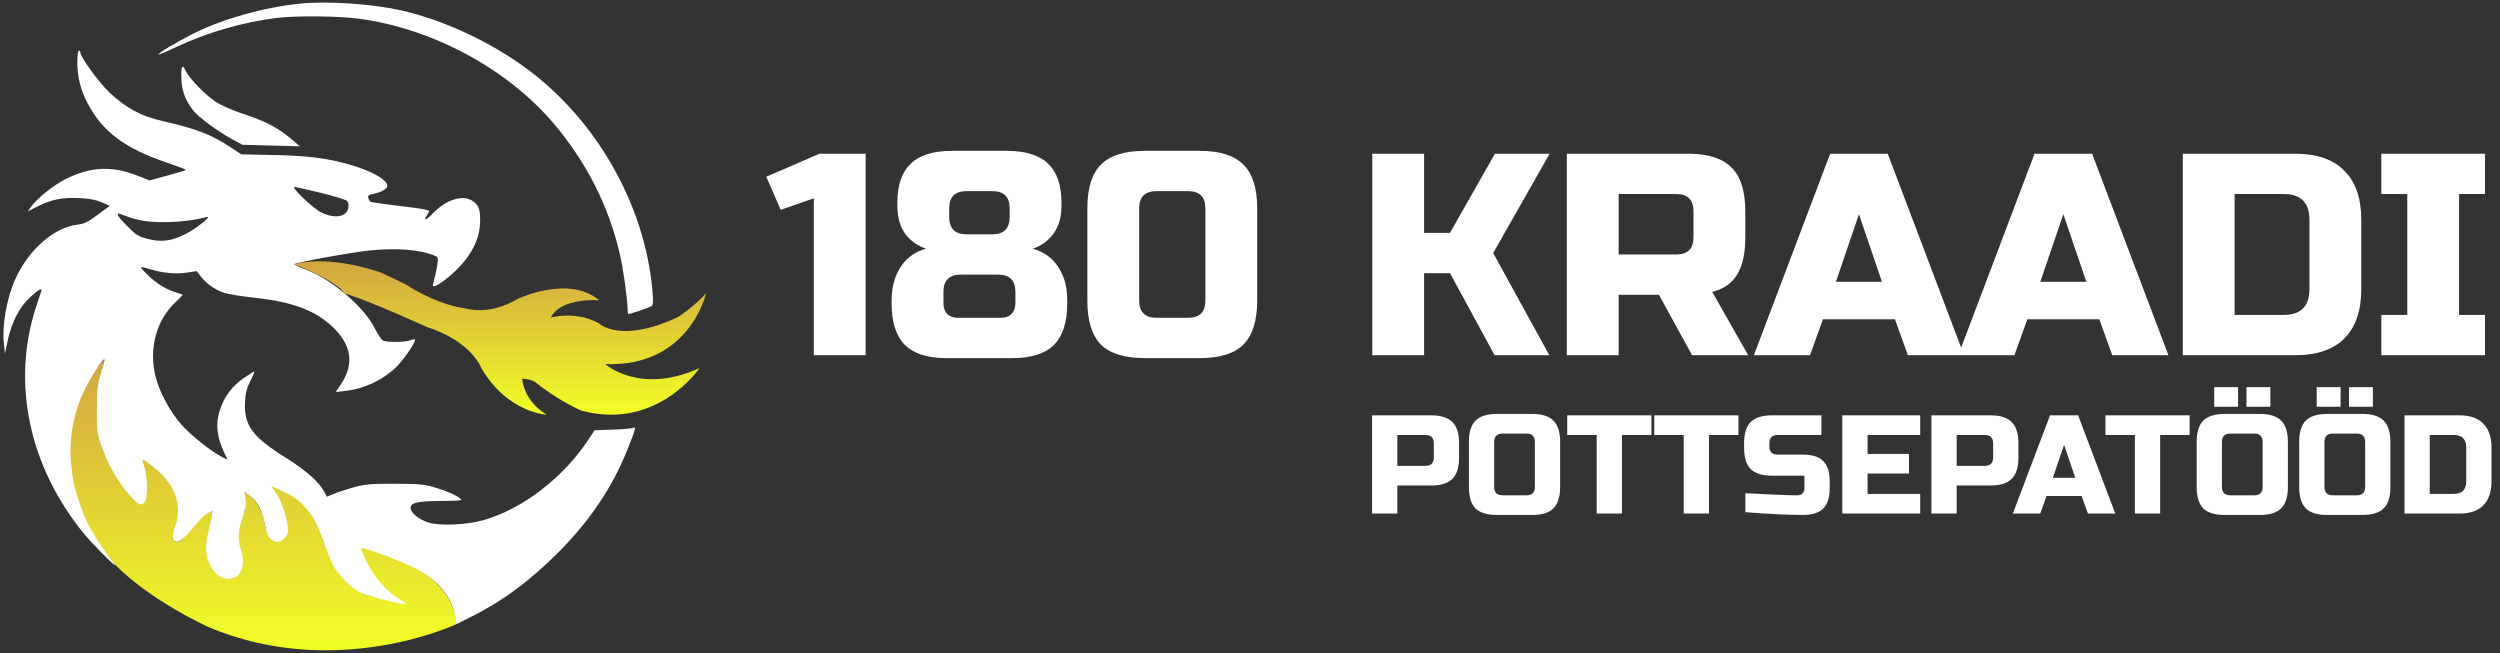
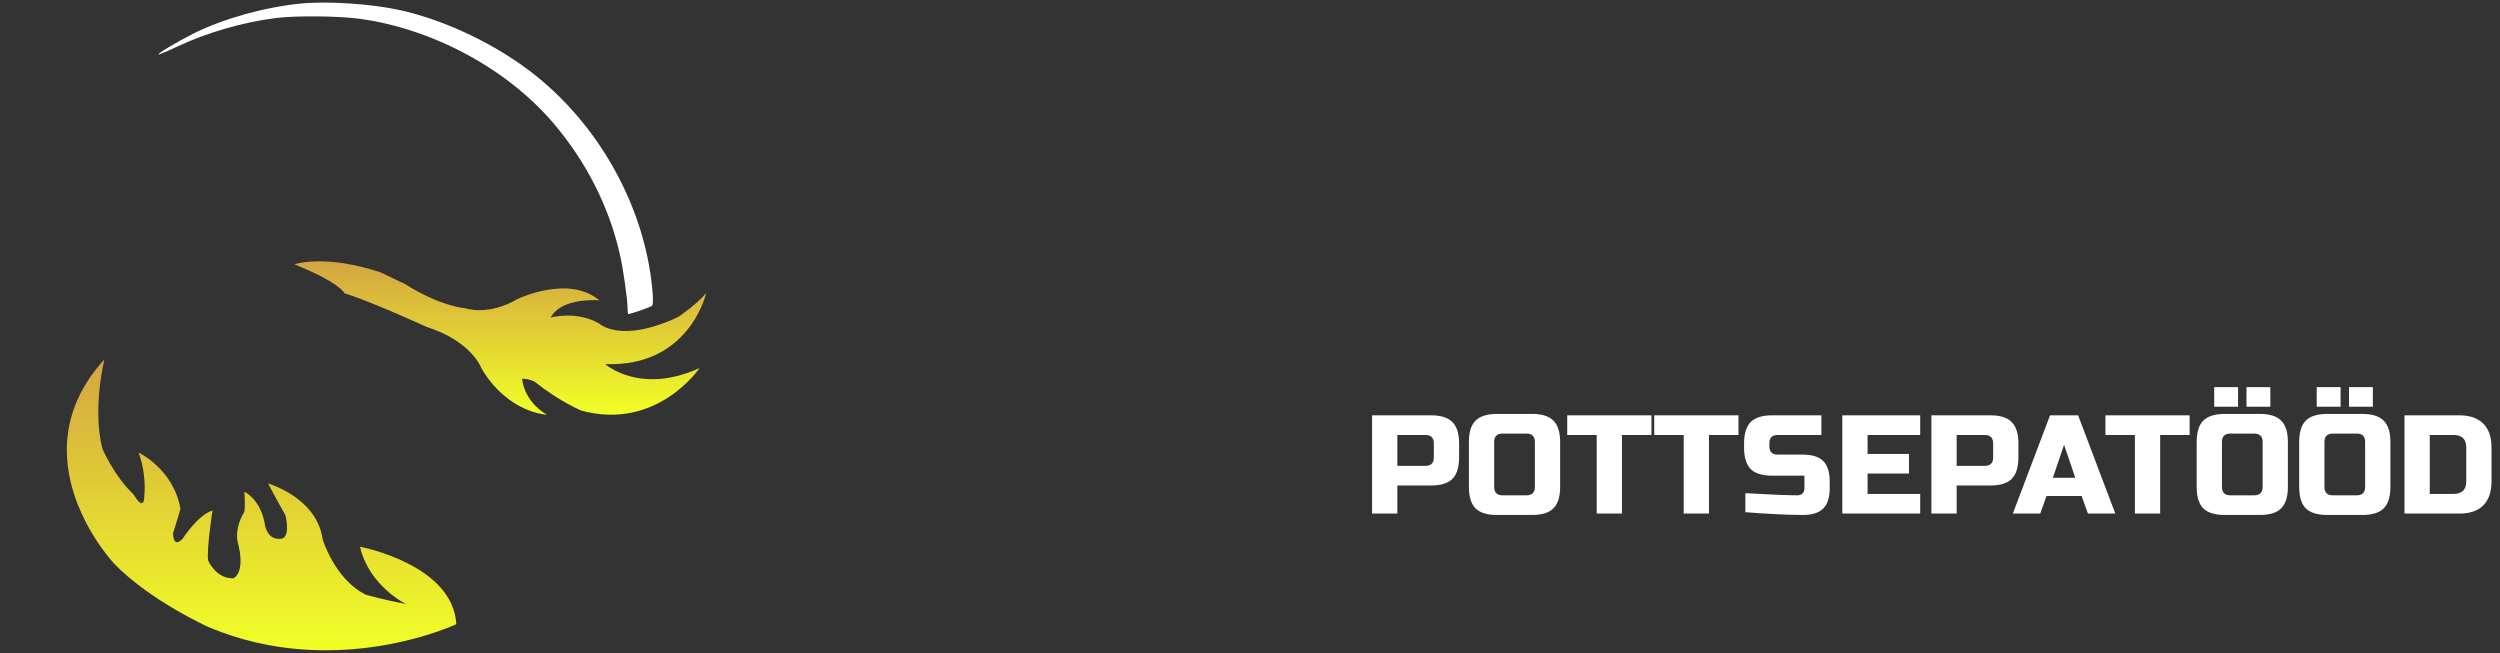
<svg xmlns="http://www.w3.org/2000/svg" width="264" height="69" viewBox="0 0 264 69" fill="none">
  <rect x="0" y="0" width="264" height="69" fill="#333333" stroke="none" />
-   <path d="M19.2 7.185C19.134 7.349 19.134 7.971 19.167 8.576C19.249 9.739 19.642 10.704 20.444 11.719C20.984 12.39 23.013 13.88 24.536 14.714L25.6 15.287L28.628 15.369L31.656 15.451L31.001 14.878C29.364 13.47 28.104 12.816 25.321 11.899C24.454 11.604 23.308 11.097 22.784 10.753C21.704 10.05 19.985 8.282 19.593 7.463C19.363 6.989 19.298 6.94 19.2 7.185Z" fill="white" />
  <path d="M12.047 59.514C12.047 59.514 1.532 48.372 11.032 37.941C11.032 37.941 9.74 43.006 10.801 47.358C10.801 47.358 12.023 50.249 14.107 52.213C14.107 52.213 15.232 54.223 15.238 52.318C15.238 52.318 15.517 50.148 14.633 47.793C14.633 47.793 18.341 49.531 19.052 53.739C19.052 53.739 18.72 54.92 18.272 56.328C18.272 56.328 18.26 57.955 19.285 56.892C19.285 56.892 20.946 54.317 22.44 53.916C22.44 53.916 21.792 58.079 21.983 59.203C21.983 59.203 22.814 61.13 24.638 61.065C24.638 61.065 26.008 60.592 25.076 57.132C25.076 57.132 24.76 55.738 25.799 54.059C25.799 54.059 25.916 53.559 25.812 51.936C25.812 51.936 27.552 52.699 27.985 55.464C27.985 55.464 28.221 57.025 29.601 56.895C29.601 56.895 30.736 57.056 30.14 54.398C30.14 54.398 29.39 53.107 28.312 51.055C28.312 51.055 33.468 52.529 34.07 56.951C34.07 56.951 35.362 61.209 38.651 62.81C38.651 62.81 40.693 63.382 42.868 63.786C42.868 63.786 38.962 61.868 38.019 57.737C38.019 57.737 47.825 59.571 48.187 65.914C48.187 65.914 35.502 71.907 22.034 66.225C22.034 66.225 15.829 63.434 12.047 59.514Z" fill="url(#paint0_linear_3_1051)" />
  <path d="M31.737 0.376C27.874 0.769 23.537 1.98 20.378 3.568C18.659 4.435 16.613 5.663 16.728 5.761C16.76 5.794 17.628 5.434 18.659 4.943C21.818 3.453 25.681 2.324 29.2 1.898C31.328 1.636 35.747 1.686 37.957 1.98C45.716 3.044 53.523 7.251 58.417 12.979C61.888 17.055 64.277 21.736 65.439 26.778C65.8 28.251 66.274 31.655 66.274 32.605C66.274 32.9 66.307 33.161 66.34 33.161C66.618 33.161 68.68 32.441 68.844 32.294C68.975 32.147 68.991 31.672 68.877 30.477C68.075 22.015 63.492 13.585 56.699 8.085C52.656 4.812 47.124 2.144 42.213 1.064C39.169 0.392 34.504 0.098 31.737 0.376Z" fill="white" />
-   <path d="M13.978 23.046C15.795 23.651 19.297 23.586 21.835 22.915C22.457 22.751 20.722 24.143 19.592 24.715C18.135 25.469 16.99 25.599 15.566 25.223C14.6 24.961 14.338 24.797 13.454 23.897C12.44 22.899 12.128 22.375 12.718 22.604C12.865 22.669 13.438 22.866 13.978 23.046ZM33.931 20.378C35.355 20.722 36.582 21.114 36.664 21.229C36.91 21.622 36.828 22.178 36.484 22.522C36.026 22.98 34.962 22.948 33.931 22.44C33.063 22.015 30.674 19.74 31.099 19.74C31.23 19.74 32.523 20.034 33.931 20.378ZM8.167 6.58C8.167 8.118 8.511 9.51 9.247 10.901C10.835 13.929 13.209 15.697 17.71 17.202C18.758 17.563 19.625 17.89 19.625 17.939C19.625 17.988 18.758 18.25 17.71 18.528L15.795 19.052L14.371 18.495C11.768 17.497 9.559 17.612 6.94 18.905C5.663 19.543 3.928 20.934 3.257 21.867L2.93 22.326L4.026 21.769C5.466 21.049 6.579 20.836 8.396 20.918C9.477 20.967 10.131 21.098 10.737 21.36L11.588 21.737L10.328 22.669C9.28 23.455 8.904 23.635 8.2 23.717C5.712 24.012 3.028 26.352 1.62 29.462C0.72 31.426 0.196 34.373 0.409 36.271L0.523 37.335L0.818 35.944C1.243 33.98 2.062 32.409 3.191 31.377C4.075 30.559 4.517 30.33 4.353 30.755C4.321 30.854 4.043 31.672 3.764 32.539C1.211 40.543 3.093 49.317 8.904 56.404C9.87 57.583 12.75 60.431 12.047 59.514C9.968 56.814 9.002 55.078 8.266 52.721C7.775 51.117 7.692 50.741 7.512 49.006C7.234 46.289 7.807 43.294 9.084 40.871C9.788 39.512 10.917 37.81 11.032 37.941C11.064 37.974 10.901 38.612 10.672 39.381C10.295 40.593 10.246 41.084 10.23 43.146C10.213 45.208 10.262 45.683 10.59 46.747C11.261 48.842 12.423 50.888 13.847 52.476C14.666 53.392 15.058 53.491 15.337 52.885C15.631 52.247 15.566 50.233 15.222 49.252C14.911 48.318 14.911 48.318 16.106 49.235C18.463 51.019 19.347 53.392 18.463 55.618C18.103 56.552 18.218 57.223 18.741 57.223C19.019 57.223 19.805 56.47 20.787 55.259C21.115 54.849 21.622 54.391 21.916 54.211L22.441 53.916L22.326 54.62C22.26 55.013 22.113 55.75 21.982 56.257C21.638 57.665 21.687 58.663 22.162 59.629C22.604 60.496 23.046 60.889 23.783 61.086C25.239 61.446 26.09 59.891 25.436 58.041C25.075 57.026 25.125 56.028 25.616 54.637C25.943 53.687 26.009 53.229 25.927 52.672L25.812 51.936L26.336 52.312C27.122 52.869 27.629 53.769 27.907 55.095C28.185 56.47 28.349 56.814 28.791 57.059C29.315 57.337 29.724 57.239 30.101 56.765C30.411 56.388 30.445 56.192 30.362 55.471C30.232 54.342 29.593 52.623 29.053 51.903L28.611 51.33L29.544 51.739C30.919 52.345 31.476 52.738 32.278 53.622C33.096 54.522 33.538 55.389 34.193 57.305C34.438 58.025 34.864 59.056 35.126 59.596C35.731 60.775 37.155 62.182 38.236 62.657C39.054 63.017 42.868 63.95 42.868 63.786C42.868 63.737 42.557 63.508 42.18 63.279C40.887 62.493 39.48 60.906 38.759 59.433C38.399 58.663 38.121 57.976 38.154 57.894C38.219 57.681 42.459 59.285 43.964 60.071C46.273 61.282 47.778 63.148 48.073 65.145L48.187 65.914L49.497 65.26C52.918 63.59 55.913 61.397 58.99 58.303C62.281 54.997 64.638 51.478 66.193 47.631C67.175 45.176 67.207 45.029 66.831 45.192C66.651 45.258 65.685 45.339 64.654 45.372L62.788 45.438L62.215 46.305C59.531 50.414 55.226 53.736 51.052 54.931C49.333 55.422 46.518 55.553 45.29 55.193C44.276 54.898 43.359 54.162 43.359 53.638C43.359 53.082 44.063 52.918 46.6 52.901C48.564 52.885 48.875 52.852 48.646 52.672C48.057 52.23 47.124 51.821 45.863 51.461C44.75 51.134 44.21 51.085 41.64 51.085C39.021 51.085 38.547 51.134 37.303 51.478C36.533 51.69 35.6 52.001 35.224 52.165L34.52 52.459L34.258 51.952C33.718 50.921 32.327 49.677 30.199 48.351C26.614 46.109 25.747 44.914 25.878 42.426C25.91 41.526 26.041 41.018 26.434 40.233C26.712 39.676 26.909 39.218 26.876 39.218C26.843 39.218 26.532 39.398 26.189 39.627C24.552 40.642 23.602 41.902 23.128 43.604C22.784 44.848 22.931 46.174 23.602 47.631L24.028 48.548L23.406 48.237C22.293 47.664 20.214 46.011 19.167 44.848C18.021 43.588 16.842 41.411 16.433 39.791C15.68 36.828 16.515 33.767 18.577 31.868C18.97 31.492 19.297 31.165 19.297 31.132C19.297 31.116 18.987 31.001 18.61 30.886C17.595 30.592 16.548 29.953 15.664 29.102C15.222 28.677 14.878 28.3 14.878 28.235C14.878 28.169 15.32 28.251 15.86 28.431C17.17 28.84 18.676 28.971 19.822 28.775L20.771 28.628L21.196 29.184C21.802 29.986 22.817 30.674 23.783 30.952C24.241 31.083 25.648 31.312 26.909 31.443C30.887 31.885 33.227 32.752 35.076 34.471C37.155 36.435 37.45 38.448 35.944 40.675L35.453 41.395L36.484 41.28C38.53 41.051 40.609 40.036 41.967 38.629C42.786 37.777 43.964 36.01 43.817 35.846C43.768 35.813 43.539 35.846 43.293 35.944C42.737 36.157 40.822 36.157 40.429 35.961C40.265 35.862 39.905 35.322 39.611 34.733C38.481 32.441 35.109 29.544 32.327 28.48C31.639 28.218 31.082 27.956 31.082 27.907C31.082 27.744 37.221 26.614 39.185 26.434C41.951 26.172 44.276 26.352 45.847 26.974C46.273 27.138 46.289 27.187 46.19 27.907C46.141 28.316 45.994 28.987 45.88 29.397C45.765 29.79 45.699 30.15 45.732 30.199C45.929 30.379 47.14 29.544 48.22 28.48C49.775 26.958 50.61 25.305 50.692 23.586C50.757 22.195 50.577 21.638 49.873 21.196C48.809 20.541 47.124 21.082 45.732 22.506C45.028 23.259 44.652 23.39 45.061 22.767C45.208 22.555 45.323 22.342 45.323 22.309C45.323 22.162 44.505 22.015 41.935 21.72C40.478 21.54 39.218 21.36 39.136 21.311C39.054 21.262 38.94 21.082 38.891 20.902C38.825 20.64 38.923 20.575 39.398 20.476C40.216 20.329 40.904 19.936 40.904 19.641C40.904 18.986 39.267 18.054 36.926 17.383C34.618 16.711 32.408 16.433 28.807 16.368L25.485 16.302L24.372 15.566C22.358 14.223 20.705 13.585 17.17 12.783C14.862 12.259 13.356 11.441 11.539 9.755C10.475 8.74 8.495 6.039 8.495 5.565C8.495 5.434 8.429 5.336 8.331 5.336C8.233 5.336 8.167 5.859 8.167 6.58Z" fill="white" />
  <path d="M31.082 27.908C31.082 27.908 34.309 26.801 40.202 28.766L42.838 30.028C42.838 30.028 45.989 32.168 49.177 32.563C49.177 32.563 51.566 33.396 54.653 31.572C54.653 31.572 60.054 28.976 63.281 31.712C63.281 31.712 59.282 31.361 58.16 33.536C58.16 33.536 60.825 32.764 63.281 34.167C63.281 34.167 65.526 36.342 71.629 33.465C71.629 33.465 73.522 32.203 74.575 30.94C74.575 30.94 72.821 38.797 63.912 38.446C63.912 38.446 67.56 41.743 73.874 38.867C73.874 38.867 69.384 45.531 61.387 43.357C61.387 43.357 59.142 42.445 56.406 40.27C56.406 40.27 55.775 39.989 55.144 39.989C55.144 39.989 55.214 42.265 57.739 43.793C57.739 43.793 53.67 43.637 50.864 38.937C50.864 38.937 49.882 36.061 45.042 34.518C45.042 34.518 39.104 31.792 36.391 30.98C36.391 30.98 35.922 29.855 31.082 27.908Z" fill="url(#paint1_linear_3_1051)" />
-   <path d="M85.938 37.512V20.944L82.442 22.16L80.922 18.664L86.546 16.232H91.41V37.512H85.938ZM101.451 29C100.235 29 99.627 29.608 99.627 30.824V32.04C99.627 32.506 99.759 32.881 100.022 33.165C100.306 33.428 100.681 33.56 101.147 33.56H105.707C106.173 33.56 106.538 33.428 106.801 33.165C107.085 32.881 107.227 32.506 107.227 32.04V30.824C107.227 29.608 106.619 29 105.403 29H101.451ZM102.059 20.184C100.843 20.184 100.235 20.792 100.235 22.008V22.92C100.235 24.136 100.843 24.744 102.059 24.744H104.795C106.011 24.744 106.619 24.136 106.619 22.92V22.008C106.619 20.792 106.011 20.184 104.795 20.184H102.059ZM112.699 32.04C112.699 34.026 112.233 35.485 111.301 36.418C110.369 37.35 108.909 37.816 106.923 37.816H99.931C97.945 37.816 96.486 37.35 95.553 36.418C94.621 35.485 94.155 34.026 94.155 32.04V31.736C94.155 30.196 94.54 28.919 95.31 27.905C95.918 27.095 96.749 26.548 97.803 26.264C96.891 25.96 96.151 25.433 95.584 24.683C95.037 23.913 94.763 22.92 94.763 21.704V21.4C94.763 19.556 95.229 18.188 96.161 17.296C97.094 16.384 98.553 15.928 100.539 15.928H106.315C108.301 15.928 109.761 16.384 110.693 17.296C111.625 18.188 112.091 19.556 112.091 21.4V21.704C112.091 22.92 111.807 23.913 111.24 24.683C110.693 25.433 109.963 25.96 109.051 26.264C110.693 26.71 111.807 27.804 112.395 29.547C112.598 30.175 112.699 30.905 112.699 31.736V32.04ZM127.289 22.008C127.289 20.792 126.681 20.184 125.465 20.184H122.121C120.905 20.184 120.297 20.792 120.297 22.008V31.736C120.297 32.952 120.905 33.56 122.121 33.56H125.465C126.681 33.56 127.289 32.952 127.289 31.736V22.008ZM132.761 31.736C132.761 33.864 132.275 35.414 131.302 36.387C130.349 37.34 128.809 37.816 126.681 37.816H120.905C118.777 37.816 117.226 37.34 116.254 36.387C115.301 35.414 114.825 33.864 114.825 31.736V22.008C114.825 19.88 115.301 18.34 116.254 17.387C117.226 16.414 118.777 15.928 120.905 15.928H126.681C128.809 15.928 130.349 16.414 131.302 17.387C132.275 18.34 132.761 19.88 132.761 22.008V31.736ZM150.385 37.512H144.913V16.232H150.385V24.592H153.121L157.863 16.232H163.639L157.681 26.72L163.609 37.512H157.833L153.121 28.848H150.385V37.512ZM165.457 16.232H178.225C180.353 16.232 181.893 16.718 182.846 17.691C183.818 18.644 184.305 20.184 184.305 22.312V25.048C184.305 26.73 184.021 28.037 183.454 28.97C182.906 29.902 182.025 30.52 180.809 30.824L184.609 37.512H178.681L175.185 31.128H170.929V37.512H165.457V16.232ZM178.833 22.312C178.833 21.096 178.225 20.488 177.009 20.488H170.929V26.872H177.009C178.225 26.872 178.833 26.264 178.833 25.048V22.312ZM191.137 37.512H185.209L193.265 16.232H199.345L207.401 37.512H201.473L200.105 33.712H192.505L191.137 37.512ZM193.873 29.76H198.737L196.305 22.616L193.873 29.76ZM212.72 37.512H206.792L214.848 16.232H220.928L228.984 37.512H223.056L221.688 33.712H214.088L212.72 37.512ZM215.456 29.76H220.32L217.888 22.616L215.456 29.76ZM242.359 16.232C244.649 16.232 246.382 16.829 247.557 18.025C248.753 19.201 249.351 20.933 249.351 23.224V30.52C249.351 32.81 248.753 34.553 247.557 35.749C246.382 36.924 244.649 37.512 242.359 37.512H230.503V16.232H242.359ZM243.879 23.224C243.879 21.4 242.967 20.488 241.143 20.488H235.975V33.256H241.143C242.967 33.256 243.879 32.344 243.879 30.52V23.224ZM262.415 37.512H251.471V33.256H254.207V20.488H251.471V16.232H262.415V20.488H259.679V33.256H262.415V37.512Z" fill="white" />
  <path d="M144.892 43.858H151.117C152.154 43.858 152.905 44.095 153.369 44.569C153.843 45.034 154.081 45.785 154.081 46.822V48.304C154.081 49.342 153.843 50.097 153.369 50.572C152.905 51.036 152.154 51.268 151.117 51.268H147.56V54.232H144.892V43.858ZM151.413 46.822C151.413 46.229 151.117 45.933 150.524 45.933H147.56V49.193H150.524C151.117 49.193 151.413 48.897 151.413 48.304V46.822ZM162.083 46.674C162.083 46.081 161.786 45.785 161.194 45.785H158.674C158.081 45.785 157.785 46.081 157.785 46.674V51.416C157.785 52.009 158.081 52.306 158.674 52.306H161.194C161.786 52.306 162.083 52.009 162.083 51.416V46.674ZM164.75 51.416C164.75 52.454 164.513 53.209 164.039 53.684C163.575 54.148 162.824 54.38 161.786 54.38H158.081C157.044 54.38 156.288 54.148 155.814 53.684C155.349 53.209 155.117 52.454 155.117 51.416V46.674C155.117 45.636 155.349 44.886 155.814 44.421C156.288 43.947 157.044 43.71 158.081 43.71H161.786C162.824 43.71 163.575 43.947 164.039 44.421C164.513 44.886 164.75 45.636 164.75 46.674V51.416ZM171.278 54.232H168.611V45.933H165.499V43.858H174.391V45.933H171.278V54.232ZM180.468 54.232H177.801V45.933H174.689V43.858H183.581V45.933H180.468V54.232ZM184.309 52.083C187.016 52.231 188.849 52.306 189.807 52.306C190.034 52.306 190.212 52.241 190.341 52.113C190.479 51.974 190.548 51.792 190.548 51.565V50.231H187.139C186.102 50.231 185.346 49.998 184.872 49.534C184.408 49.06 184.175 48.304 184.175 47.267V46.822C184.175 45.785 184.408 45.034 184.872 44.569C185.346 44.095 186.102 43.858 187.139 43.858H192.341V45.933H187.732C187.139 45.933 186.843 46.229 186.843 46.822V47.118C186.843 47.711 187.139 48.008 187.732 48.008H190.4C191.368 48.008 192.08 48.235 192.534 48.689C192.988 49.144 193.216 49.855 193.216 50.824V51.565C193.216 52.533 192.988 53.244 192.534 53.699C192.08 54.153 191.368 54.38 190.4 54.38C189.896 54.38 189.362 54.37 188.799 54.351L187.436 54.291C186.428 54.242 185.386 54.173 184.309 54.084V52.083ZM202.774 54.232H194.548V43.858H202.774V45.933H197.216V47.934H201.588V50.008H197.216V52.157H202.774V54.232ZM203.956 43.858H210.18C211.218 43.858 211.969 44.095 212.433 44.569C212.907 45.034 213.144 45.785 213.144 46.822V48.304C213.144 49.342 212.907 50.097 212.433 50.572C211.969 51.036 211.218 51.268 210.18 51.268H206.623V54.232H203.956V43.858ZM210.477 46.822C210.477 46.229 210.18 45.933 209.587 45.933H206.623V49.193H209.587C210.18 49.193 210.477 48.897 210.477 48.304V46.822ZM215.447 54.232H212.557L216.485 43.858H219.449L223.376 54.232H220.486L219.819 52.38H216.114L215.447 54.232ZM216.781 50.453H219.152L217.967 46.97L216.781 50.453ZM228.113 54.232H225.445V45.933H222.333V43.858H231.225V45.933H228.113V54.232ZM238.934 46.674C238.934 46.081 238.637 45.785 238.044 45.785H235.525C234.932 45.785 234.636 46.081 234.636 46.674V51.416C234.636 52.009 234.932 52.306 235.525 52.306H238.044C238.637 52.306 238.934 52.009 238.934 51.416V46.674ZM241.601 51.416C241.601 52.454 241.364 53.209 240.89 53.684C240.426 54.148 239.675 54.38 238.637 54.38H234.932C233.895 54.38 233.139 54.148 232.665 53.684C232.2 53.209 231.968 52.454 231.968 51.416V46.674C231.968 45.636 232.2 44.886 232.665 44.421C233.139 43.947 233.895 43.71 234.932 43.71H238.637C239.675 43.71 240.426 43.947 240.89 44.421C241.364 44.886 241.601 45.636 241.601 46.674V51.416ZM237.229 40.879H239.749V42.954H237.229V40.879ZM233.821 40.879H236.34V42.954H233.821V40.879ZM249.759 46.674C249.759 46.081 249.463 45.785 248.87 45.785H246.351C245.758 45.785 245.461 46.081 245.461 46.674V51.416C245.461 52.009 245.758 52.306 246.351 52.306H248.87C249.463 52.306 249.759 52.009 249.759 51.416V46.674ZM252.427 51.416C252.427 52.454 252.19 53.209 251.716 53.684C251.251 54.148 250.5 54.38 249.463 54.38H245.758C244.72 54.38 243.965 54.148 243.49 53.684C243.026 53.209 242.794 52.454 242.794 51.416V46.674C242.794 45.636 243.026 44.886 243.49 44.421C243.965 43.947 244.72 43.71 245.758 43.71H249.463C250.5 43.71 251.251 43.947 251.716 44.421C252.19 44.886 252.427 45.636 252.427 46.674V51.416ZM248.055 40.879H250.574V42.954H248.055V40.879ZM244.646 40.879H247.166V42.954H244.646V40.879ZM259.696 43.858C260.812 43.858 261.657 44.15 262.23 44.732C262.813 45.305 263.104 46.15 263.104 47.267V50.824C263.104 51.94 262.813 52.79 262.23 53.373C261.657 53.946 260.812 54.232 259.696 54.232H253.916V43.858H259.696ZM260.437 47.267C260.437 46.377 259.992 45.933 259.103 45.933H256.583V52.157H259.103C259.992 52.157 260.437 51.713 260.437 50.824V47.267Z" fill="white" />
  <defs>
    <linearGradient id="paint0_linear_3_1051" x1="27.623" y1="68.672" x2="27.623" y2="37.941" gradientUnits="userSpaceOnUse">
      <stop stop-color="#F1FF26" />
      <stop offset="1" stop-color="#D3A542" />
    </linearGradient>
    <linearGradient id="paint1_linear_3_1051" x1="52.829" y1="43.793" x2="52.829" y2="27.597" gradientUnits="userSpaceOnUse">
      <stop stop-color="#F1FF26" />
      <stop offset="1" stop-color="#D3A542" />
    </linearGradient>
  </defs>
</svg>